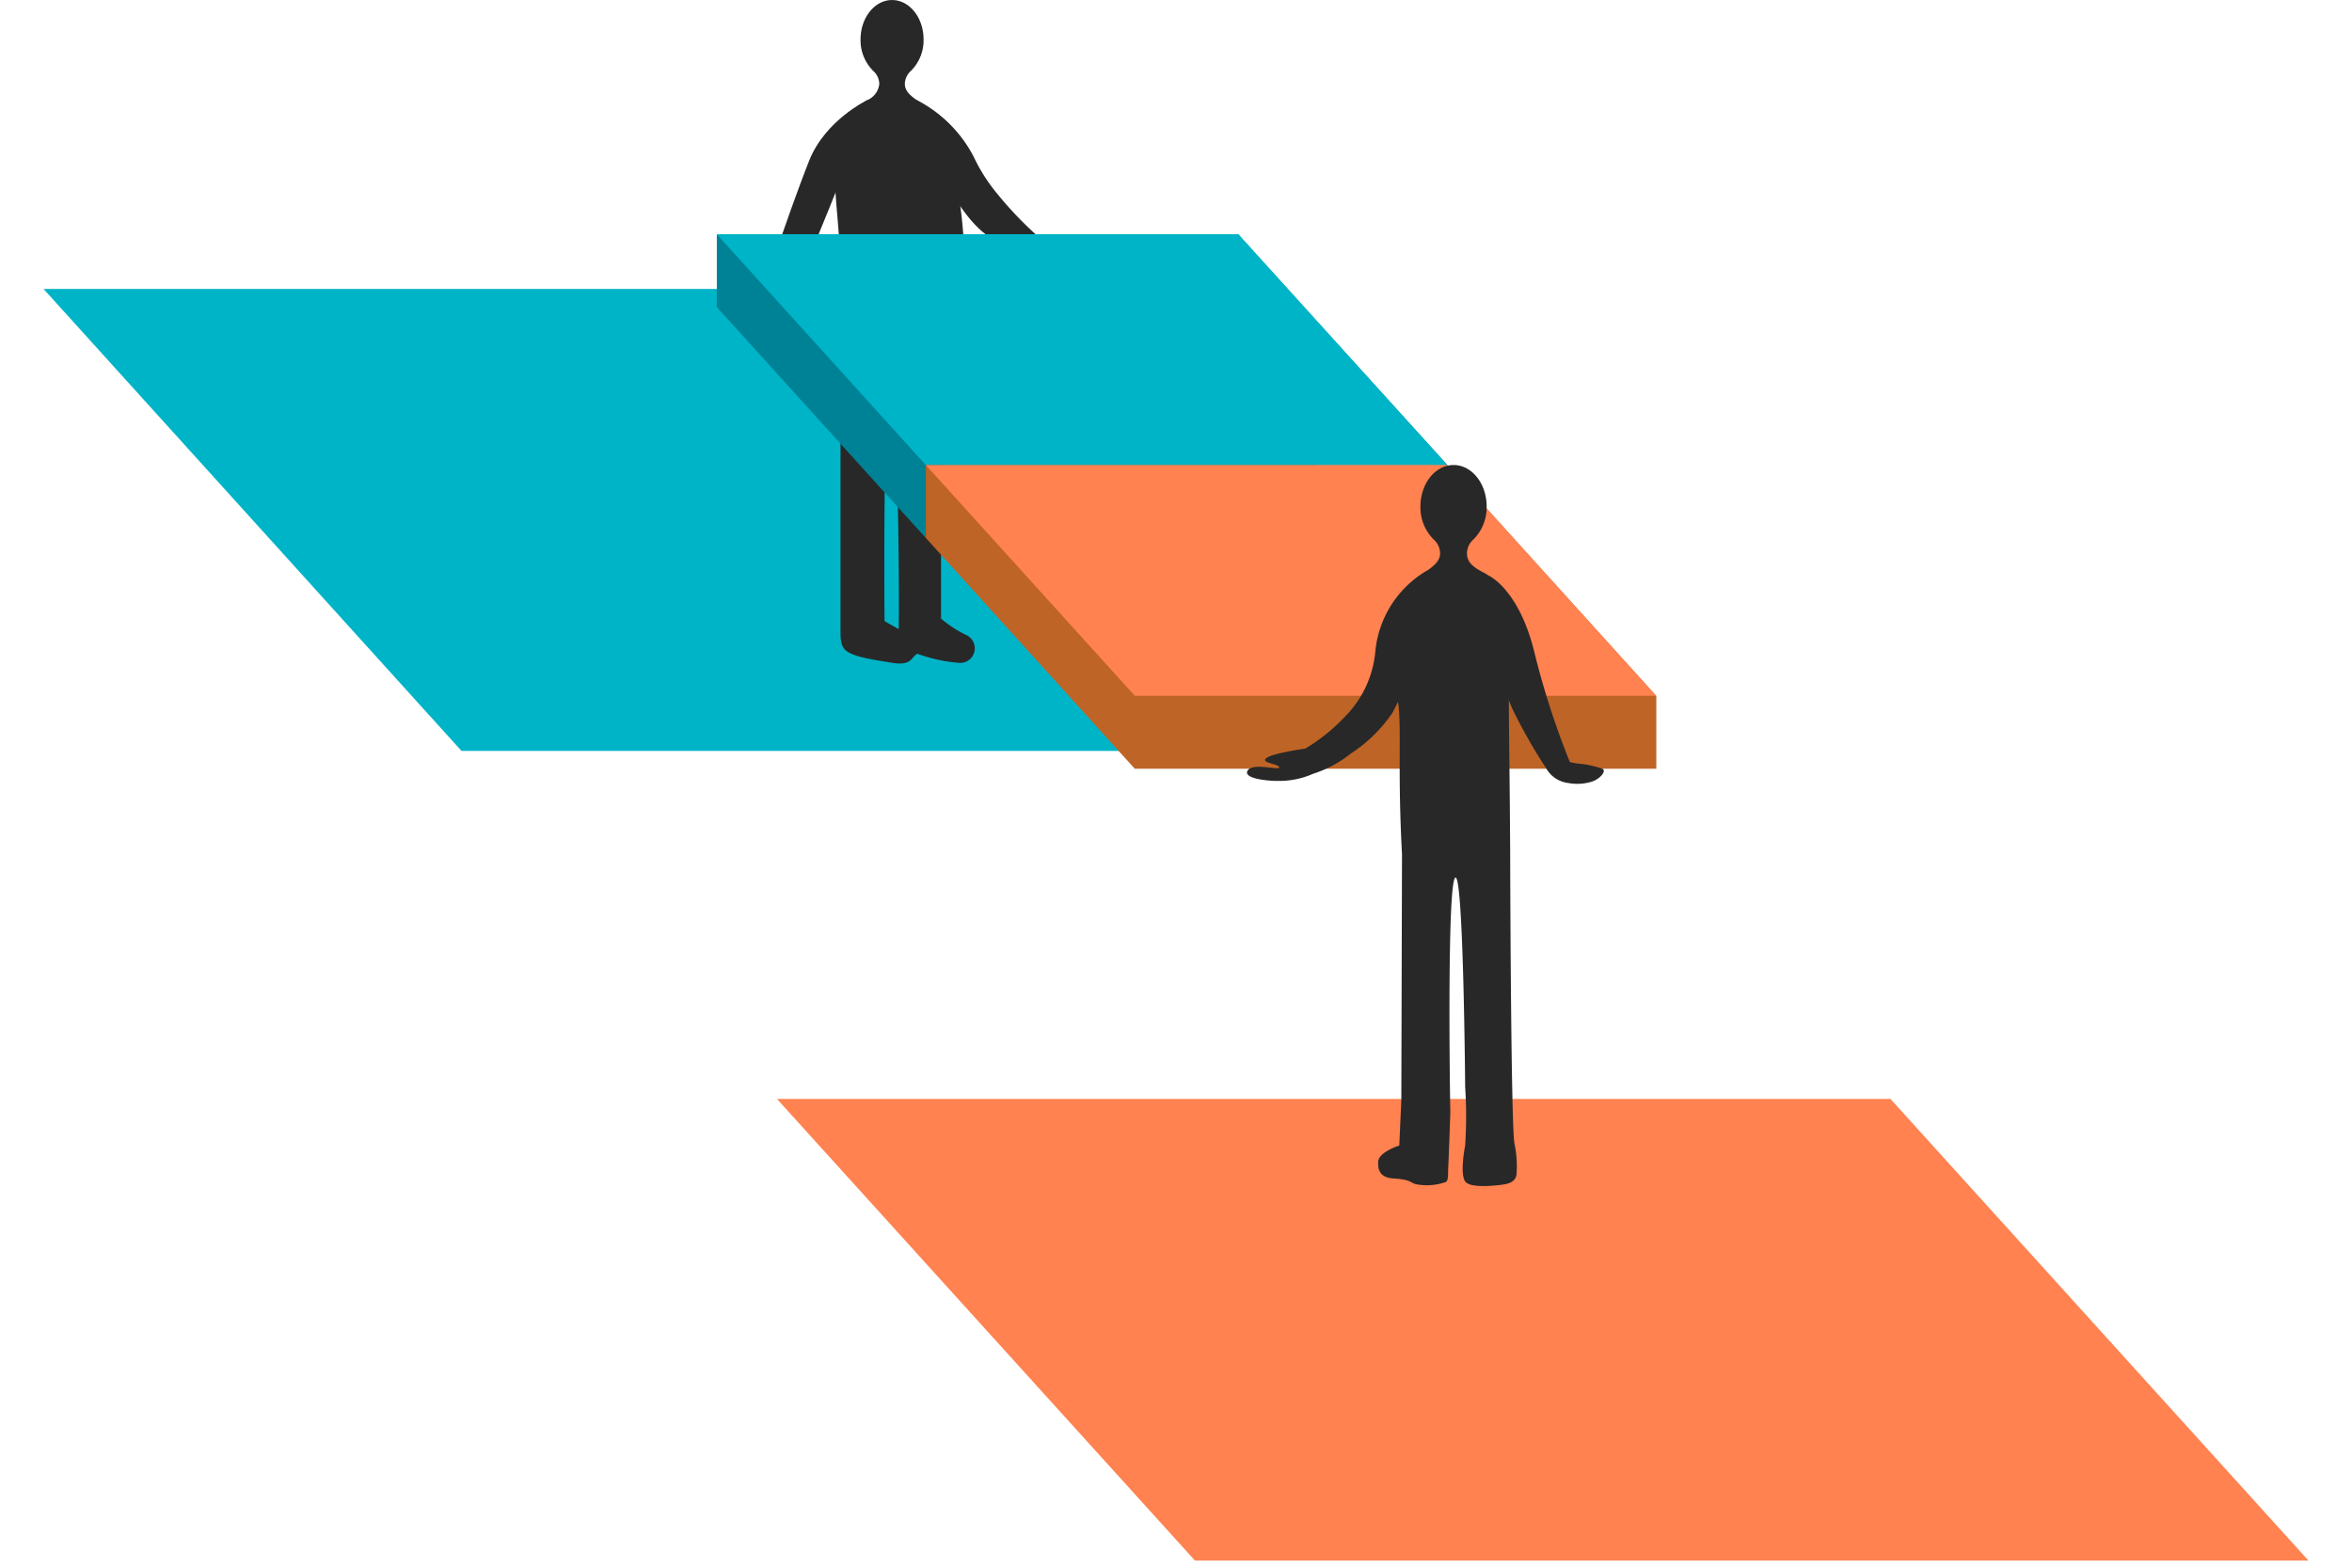
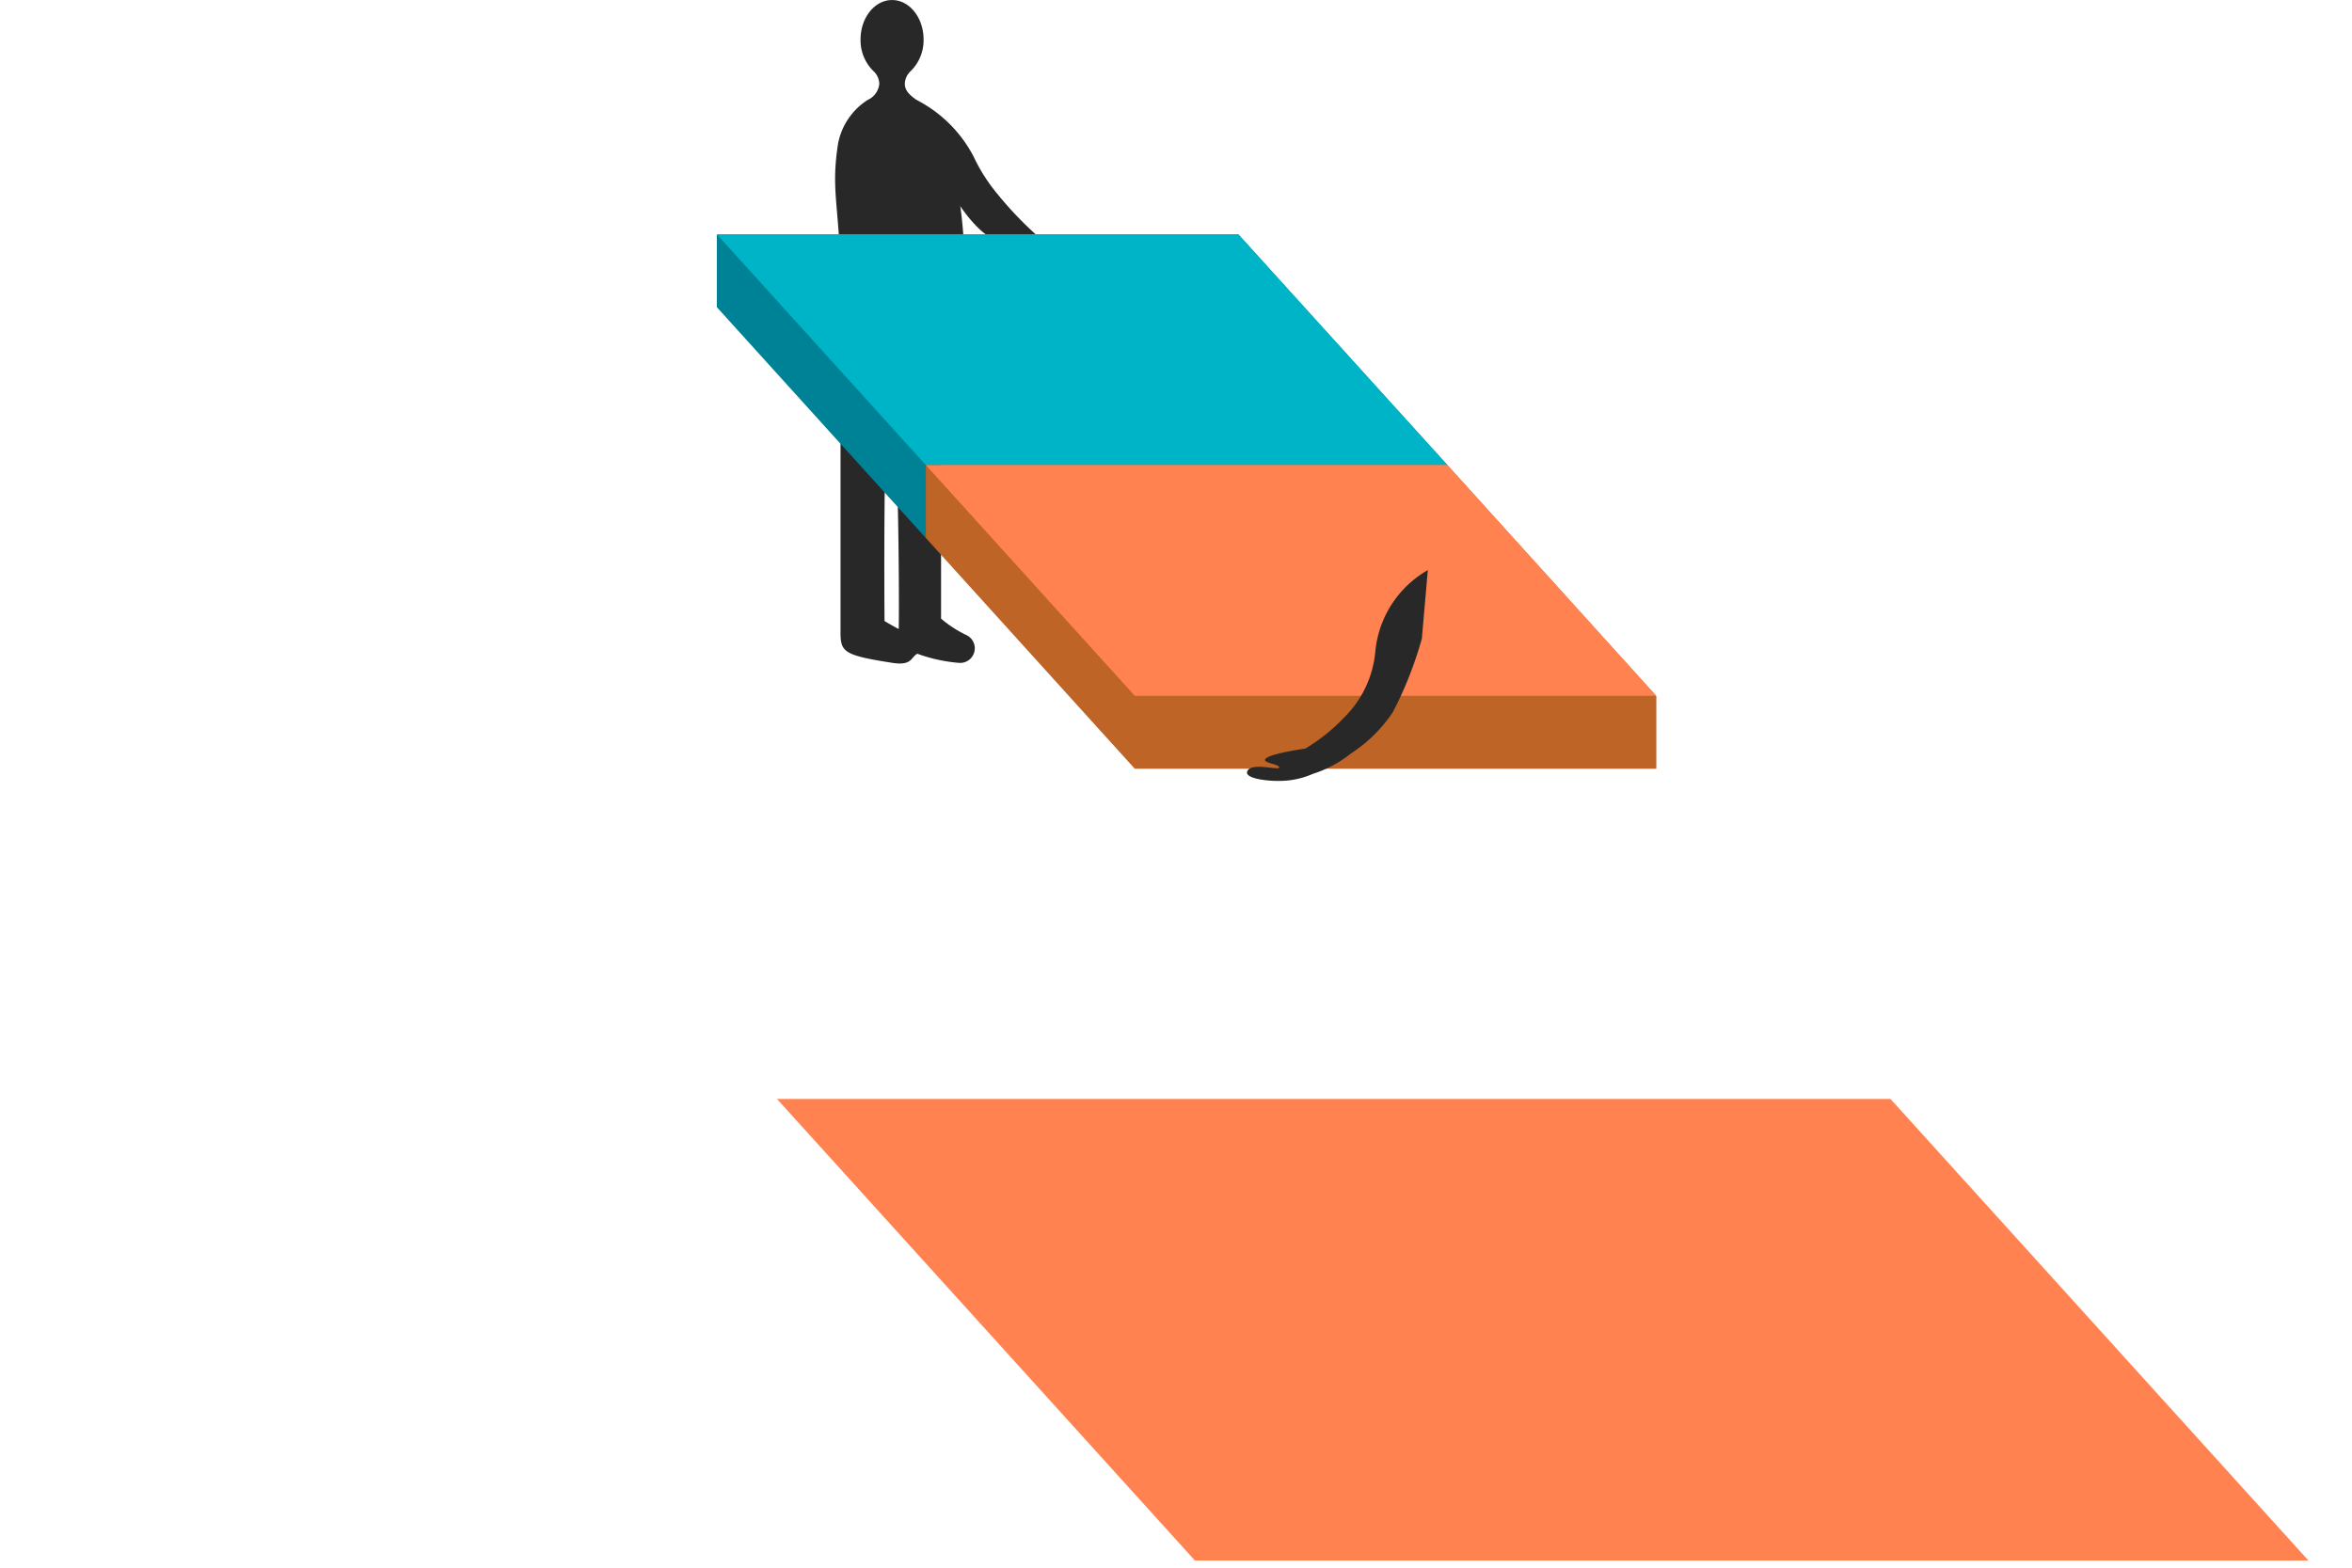
<svg xmlns="http://www.w3.org/2000/svg" width="270" height="180" viewBox="0 0 270 180">
  <defs>
    <clipPath id="clip-path">
      <rect id="長方形_94" data-name="長方形 94" width="270" height="180" transform="translate(4666 3580)" fill="#fff" />
    </clipPath>
  </defs>
  <g id="マスクグループ_5" data-name="マスクグループ 5" transform="translate(-4666 -3580)" clip-path="url(#clip-path)">
    <g id="グループ_110" data-name="グループ 110" transform="translate(812.128 19.903)">
      <path id="パス_5724" data-name="パス 5724" d="M3991.046,3739.277h127.826l-47.981-53H3943.065Z" fill="#ff8250" />
-       <path id="パス_5725" data-name="パス 5725" d="M3986.7,3593.277H3858.872l47.981,53.042h127.826Z" fill="#00b4c8" />
      <path id="パス_5726" data-name="パス 5726" d="M3950.333,3589.76c.026.522-.037,1.992.028,11.951v31c0,2.282.425,2.625,5.952,3.495,2.274.358,2.124-.658,2.865-1.047a18.187,18.187,0,0,0,4.78,1.047,1.678,1.678,0,0,0,.9-3.167,13.328,13.328,0,0,1-2.955-1.911v-29.71a1.18,1.18,0,0,0,1.734-.677c.8-1.812.956-10.579.956-10.579s0-14.561-5.514-18.591c-.679-.5-1.334-1-1.334-1.846a2.058,2.058,0,0,1,.7-1.492,4.947,4.947,0,0,0,1.449-3.611c0-2.5-1.619-4.521-3.616-4.521s-3.617,2.024-3.617,4.521a4.943,4.943,0,0,0,1.45,3.611,2.062,2.062,0,0,1,.7,1.492,2.263,2.263,0,0,1-1.333,1.846,7.644,7.644,0,0,0-3.4,5.021C3949.335,3581.407,3950,3583.01,3950.333,3589.76Zm5.764,15.382c.85.6,1.036,22.9.946,27.18-.922-.48-1.631-.921-1.631-.921S3955.2,3604.508,3956.1,3605.142Z" fill="#282828" />
      <path id="パス_5727" data-name="パス 5727" d="M4020.022,3613.489l23.99,26.542v8.333H3984.14l-23.99-26.5v-8.375Z" fill="#be6426" />
      <path id="パス_5728" data-name="パス 5728" d="M3960.15,3621.864l-23.99-26.5v-8.333h59.872l23.99,26.458H3960.15Z" fill="#008296" />
      <path id="パス_5729" data-name="パス 5729" d="M3959.081,3571.567a15.216,15.216,0,0,1,6.547,6.487,19.925,19.925,0,0,0,2.809,4.393,41.225,41.225,0,0,0,4.313,4.542h-5.729s-2.021-1.313-4.271-5.438-3.669-4.791-3.669-4.791Z" fill="#282828" />
-       <path id="パス_5730" data-name="パス 5730" d="M3947.844,3586.989s1.989-4.776,3.073-7.711,2.558-7.711,2.558-7.711-4.837,2.287-6.7,6.943c-1.277,3.193-3.108,8.479-3.108,8.479h4.177" fill="#282828" />
-       <path id="パス_5731" data-name="パス 5731" d="M4019.008,3624.334a3.032,3.032,0,0,1-1.821,1.41l-.509,2.178,3.072-1.412Z" fill="#282828" />
      <path id="パス_5732" data-name="パス 5732" d="M3996.031,3586.989h-59.872l23.991,26.5h59.872Z" fill="#00b4c8" />
      <path id="パス_5733" data-name="パス 5733" d="M3960.15,3613.489l23.99,26.5h59.872l-23.99-26.5Z" fill="#ff8250" />
      <g id="グループ_109" data-name="グループ 109">
-         <path id="パス_5734" data-name="パス 5734" d="M4027.083,3640.86c0-6.6-.166-4.583-.333-9.934a13.112,13.112,0,0,0,.14-2.8,9.313,9.313,0,0,0-2.639-2.255c-1.519-.757-1.978-1.373-1.978-2.257a2.164,2.164,0,0,1,.735-1.569,5.208,5.208,0,0,0,1.525-3.8c0-2.627-1.7-4.756-3.8-4.756s-3.8,2.129-3.8,4.756a5.2,5.2,0,0,0,1.525,3.8,2.165,2.165,0,0,1,.733,1.569c0,.884-.688,1.419-1.4,1.941,0,0-1.094,1.37-1.863,2.268-2.542,2.968-2.261,7.334-1.542,13.038.389,3.086-.09,7.655.43,17.318l-.077,28.222-.235,5.231s-2.39.725-2.423,1.873c-.018.661,0,1.786,1.743,1.9,2.174.138,1.866.516,2.692.679a6.514,6.514,0,0,0,3.357-.281c.3-.248.2-.9.259-1.818.051-.86.233-6.174.233-6.174-.095-4.5-.33-26.311.564-26.939.949-.666,1.138,24.04,1.138,24.04a51.807,51.807,0,0,1,0,6.719s-.64,3.185,0,4.115c.586.851,3.757.445,4.19.383s1.508-.163,1.695-1.1a12.322,12.322,0,0,0-.226-3.623c-.375-1.961-.485-28.132-.492-33.609C4027.167,3647.676,4027.083,3643.774,4027.083,3640.86Z" fill="#282828" />
        <path id="パス_5735" data-name="パス 5735" d="M4017.78,3625.554a12.082,12.082,0,0,0-6.03,9.393,12.2,12.2,0,0,1-3.6,7.558,21.016,21.016,0,0,1-4.435,3.544s-3.712.519-4.462,1.086,1.385.645,1.469,1.062-3.043-.583-3.627.375,2.53,1.215,3.533,1.188a9.6,9.6,0,0,0,3.969-.813,13.418,13.418,0,0,0,4.323-2.312,16.844,16.844,0,0,0,4.833-4.75,43.562,43.562,0,0,0,3.344-8.469Z" fill="#282828" />
-         <path id="パス_5736" data-name="パス 5736" d="M4024.852,3626.243s3.4,1.579,5.148,8.7a93.423,93.423,0,0,0,4.078,12.638,5.672,5.672,0,0,0,1.2.216,11.072,11.072,0,0,1,2.532.563c.563.251-.342,1.295-1.4,1.541a5.613,5.613,0,0,1-2.5.1,3.355,3.355,0,0,1-2.542-1.687,61.5,61.5,0,0,1-3.833-6.73c-.853-1.829-4.625-12.417-4.625-12.417" fill="#282828" />
      </g>
    </g>
  </g>
</svg>